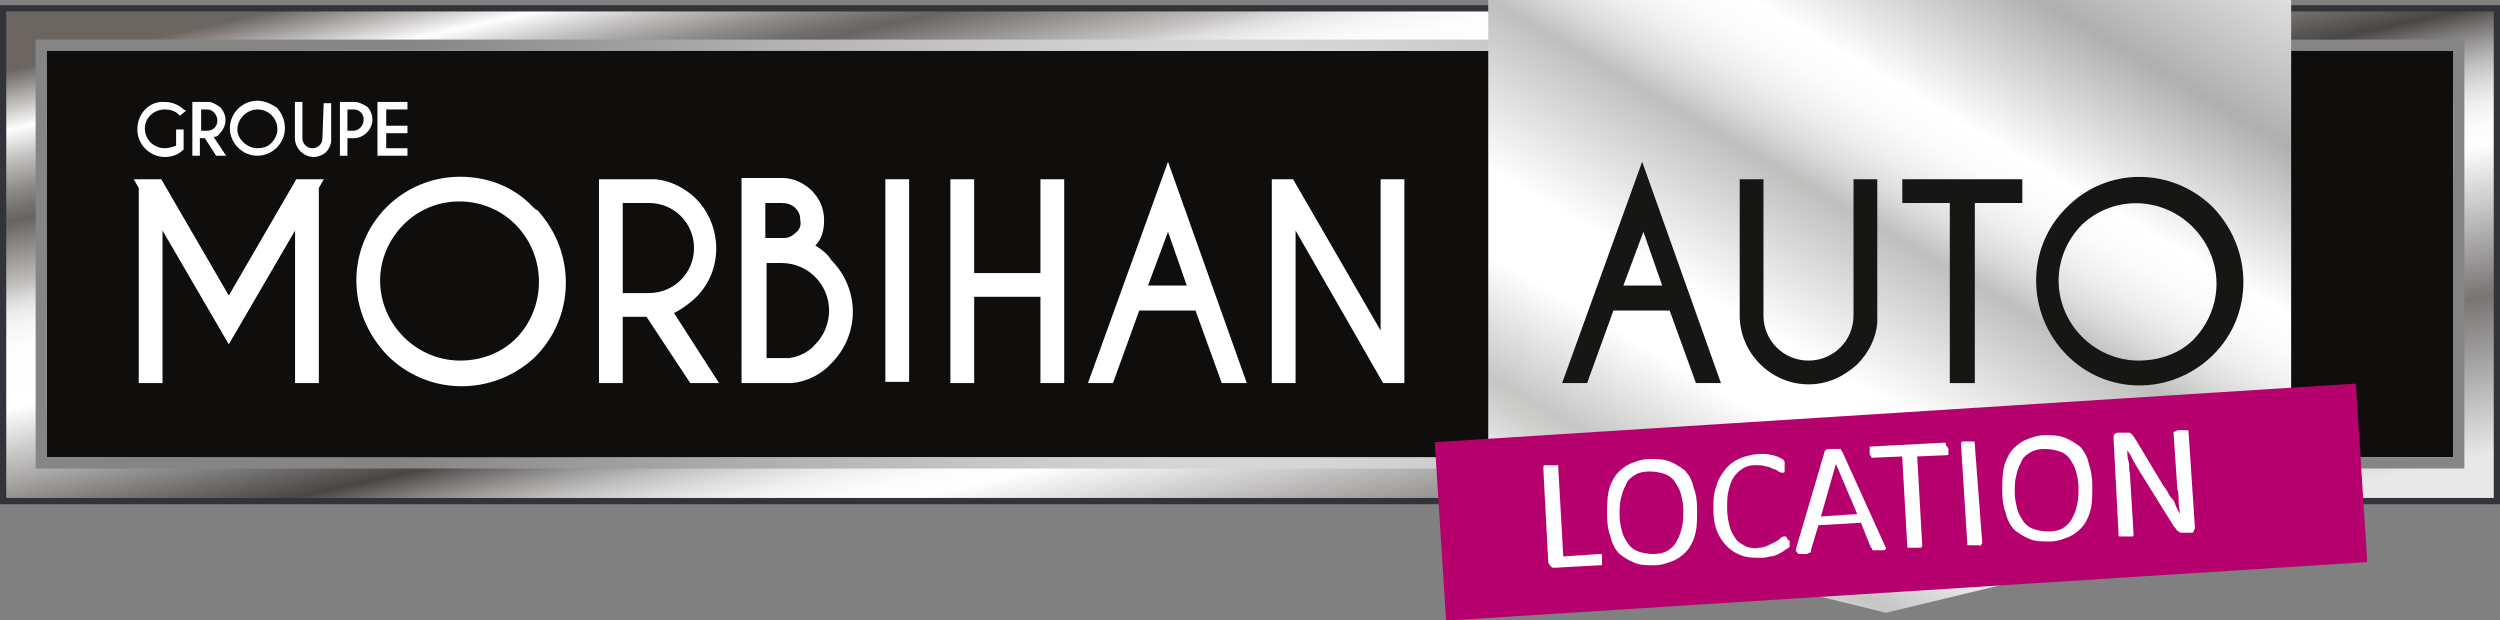
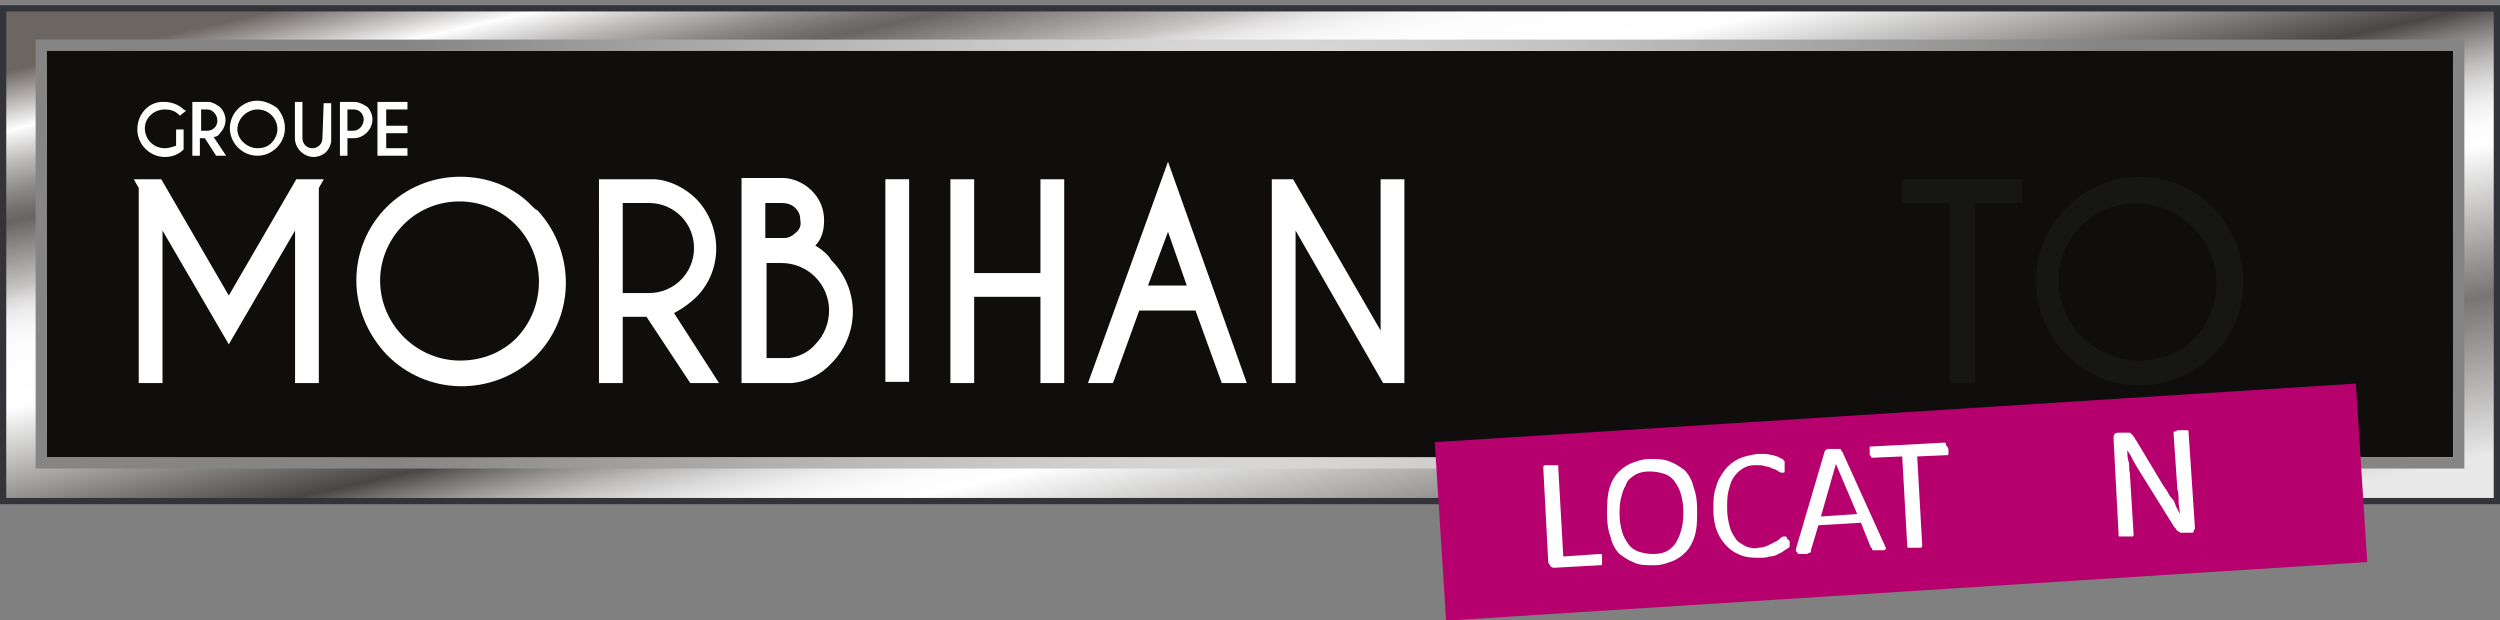
<svg xmlns="http://www.w3.org/2000/svg" version="1.1" id="Calque_1" x="0px" y="0px" viewBox="0 0 199.9 49.6" style="enable-background:new 0 0 199.9 49.6;" xml:space="preserve">
  <rect x="0" y="0" width="199.9" height="49.6" fill="#808080" stroke="none" />
  <style type="text/css">
	.st0{fill:url(#Rectangle_66_1_);stroke:#33343A;stroke-width:0.5;stroke-miterlimit:10;}
	.st1{fill:#100E0C;}
	.st2{fill:url(#Tracé_114_1_);}
	.st3{fill:url(#Tracé_115-2_1_);}
	.st4{fill:#FFFFFF;}
	.st5{fill:#161615;}
	.st6{fill:#B5006D;}
	.st7{enable-background:new    ;}
</style>
  <g id="logo-location" transform="translate(0 -7.602)">
    <g id="Groupe_126" transform="translate(0.25 12.268)">
      <linearGradient id="Rectangle_66_1_" gradientUnits="userSpaceOnUse" x1="-94.989" y1="219.77" x2="-94.043" y2="220.592" gradientTransform="matrix(199.358 0 0 39.429 18943.69 -8665.56)">
        <stop offset="0" style="stop-color:#6C6663" />
        <stop offset="6.300000e-02" style="stop-color:#FEFEFE" />
        <stop offset="9.700001e-02" style="stop-color:#BFBDBC" />
        <stop offset="0.127" style="stop-color:#8F8C8C" />
        <stop offset="0.149" style="stop-color:#726F6E" />
        <stop offset="0.161" style="stop-color:#686463" />
        <stop offset="0.233" style="stop-color:#C7C4C4" />
        <stop offset="0.244" style="stop-color:#DBD9D9" />
        <stop offset="0.257" style="stop-color:#EBEAEA" />
        <stop offset="0.273" style="stop-color:#F6F6F6" />
        <stop offset="0.296" style="stop-color:#FDFDFD" />
        <stop offset="0.359" style="stop-color:#FFFFFF" />
        <stop offset="0.522" style="stop-color:#494644" />
        <stop offset="0.541" style="stop-color:#747170" />
        <stop offset="0.562" style="stop-color:#9E9C9B" />
        <stop offset="0.583" style="stop-color:#C1C0BF" />
        <stop offset="0.604" style="stop-color:#DCDBDB" />
        <stop offset="0.625" style="stop-color:#EFEFEF" />
        <stop offset="0.647" style="stop-color:#FBFBFB" />
        <stop offset="0.669" style="stop-color:#FFFFFF" />
        <stop offset="0.831" style="stop-color:#787573" />
        <stop offset="1" style="stop-color:#E8E8E8" />
      </linearGradient>
      <rect id="Rectangle_66" y="-4" class="st0" width="199.4" height="39.4" />
      <rect id="Rectangle_67" x="3.5" y="-0.6" class="st1" width="192.4" height="32.5" />
      <radialGradient id="Tracé_114_1_" cx="-92.239" cy="221.07" r="2.034" gradientTransform="matrix(34.379 0 0 34.319 3270.786 -7571.203)" gradientUnits="userSpaceOnUse">
        <stop offset="0" style="stop-color:#F0F0F0" />
        <stop offset="1" style="stop-color:#858585" />
      </radialGradient>
      <path id="Tracé_114" class="st2" d="M195.9-0.6v32.5H3.5V-0.6H195.9 M196.8-1.5H2.6v34.3h194.2V-1.5L196.8-1.5z" />
      <g transform="matrix(1, 0, 0, 1, -0.25, -4.67)">
        <linearGradient id="Tracé_115-2_1_" gradientUnits="userSpaceOnUse" x1="-93.431" y1="219.458" x2="-92.61" y2="218.383" gradientTransform="matrix(64.193 0 0 49.003 6122.38 -10707.173)">
          <stop offset="0" style="stop-color:#AFAFAE" />
          <stop offset="6.300000e-02" style="stop-color:#FEFEFE" />
          <stop offset="8.500000e-02" style="stop-color:#EEEEEE" />
          <stop offset="0.134" style="stop-color:#D1D1D0" />
          <stop offset="0.161" style="stop-color:#C6C6C5" />
          <stop offset="0.278" style="stop-color:#FFFFFF" />
          <stop offset="0.289" style="stop-color:#FFFFFF" />
          <stop offset="0.359" style="stop-color:#FFFFFF" />
          <stop offset="0.522" style="stop-color:#BFBFBE" />
          <stop offset="0.525" style="stop-color:#C0C0BF" />
          <stop offset="0.56" style="stop-color:#DBDBDB" />
          <stop offset="0.596" style="stop-color:#EFEFEF" />
          <stop offset="0.632" style="stop-color:#FBFBFB" />
          <stop offset="0.669" style="stop-color:#FFFFFF" />
          <stop offset="0.831" style="stop-color:#AFAFAE" />
          <stop offset="1" style="stop-color:#E8E8E8" />
        </linearGradient>
-         <path id="Tracé_115-2" class="st3" d="M183.2,41.2L150.8,49L119,41.2V0h64.2V41.2z" />
      </g>
      <g id="Groupe_123" transform="translate(10.444 12.966)">
        <path id="Tracé_116" class="st4" d="M7.6,6L2.2-3.3H0l0.4,0.7V13h1.9V0.8l5.3,9.1l5.3-9.1V13h1.9V-2.6l0.4-0.7H13L7.6,6z" />
        <path id="Tracé_117" class="st4" d="M26.1-3.5c-4.6,0-8.3,3.7-8.3,8.3c0,2.2,0.9,4.3,2.4,5.9C23.4,14,28.6,14.1,32,11     c3.3-3.2,3.4-8.4,0.3-11.8C32.1-0.9,32-1,31.9-1.1C30.4-2.7,28.3-3.5,26.1-3.5z M26.1,11.2c-3.5,0-6.4-2.9-6.4-6.4     c0-1.7,0.7-3.3,1.9-4.5c2.5-2.5,6.6-2.4,9,0.1s2.4,6.5,0,9C29.4,10.6,27.8,11.2,26.1,11.2z" />
        <path id="Tracé_118" class="st4" d="M45,6.1c2.1-2.1,2.1-5.6,0-7.8c-0.9-0.9-2.1-1.5-3.3-1.6h-4.5V13h1.9V7.7H41l3.5,5.3h2.3     l-3.6-5.6C43.8,7.1,44.5,6.6,45,6.1z M39.1-1.4h2.1c2,0,3.6,1.6,3.6,3.6s-1.6,3.6-3.6,3.6h-2.1V-1.4z" />
        <path id="Tracé_119" class="st4" d="M54.5,2c0.5-0.5,0.7-1.2,0.7-2c0-0.9-0.3-1.7-1-2.4c-0.6-0.6-1.5-1-2.3-1h-3.3V13h3.7h0.3     l0,0c1.2-0.1,2.4-0.7,3.2-1.6c1.1-1.1,1.7-2.6,1.7-4.1s-0.6-3-1.7-4.1C55.5,2.7,55,2.3,54.5,2z M50.6,3.4h1.2     c2.1,0,3.8,1.7,3.8,3.8c0,1-0.4,2-1.1,2.7c-0.5,0.6-1.3,1-2.1,1.1h-1.8C50.6,11,50.6,3.4,50.6,3.4z M52.9,1     c-0.2,0.2-0.5,0.4-0.9,0.4h-1.5v-2.8h1.3c0.4,0,0.8,0.1,1.1,0.4s0.4,0.6,0.4,1C53.4,0.4,53.2,0.8,52.9,1L52.9,1z" />
        <rect id="Rectangle_68" x="60.1" y="-3.3" class="st4" width="1.9" height="16.2" />
        <path id="Tracé_120" class="st4" d="M72.5,4.2h-5.3v-7.5h-1.9V13h1.9V6.1h5.3V13h1.9V-3.3h-1.9V4.2z" />
        <path id="Tracé_121" class="st4" d="M76.3,13h2l2.1-5.8h4.5L87,13h2L82.7-4.7L76.3,13z M84.2,5.2h-3.1l1.6-4.3L84.2,5.2z" />
        <path id="Tracé_122" class="st4" d="M99.7-3.3V8.8l-7-12.1H91V13h1.9V0.8l7,12.2h1.7V-3.3H99.7z" />
      </g>
      <g id="Groupe_124" transform="translate(124.657 12.966)">
-         <path id="Tracé_123" class="st5" d="M0,13h2l2.1-5.8h4.5l2.1,5.8h2L6.4-4.7L0,13z M8,5.2H4.9l1.6-4.3L8,5.2z" />
-         <path id="Tracé_124" class="st5" d="M23.3,7.6c0,2-1.6,3.6-3.6,3.6s-3.6-1.6-3.6-3.6l0,0V-3.3h-1.9V7.6c0,3,2.5,5.5,5.5,5.5     c1.5,0,2.8-0.6,3.9-1.6c0.9-0.9,1.5-2.1,1.6-3.3V-3.3h-1.9V7.6z" />
        <path id="Tracé_125" class="st5" d="M27.2-1.4H31V13h2V-1.4h3.8v-1.9h-9.6L27.2-1.4z" />
        <path id="Tracé_126" class="st5" d="M52-1.1C48.7-4.3,43.5-4.3,40.3-1c-3.2,3.2-3.2,8.4,0,11.7S48.7,14,52,10.8S55.3,2.3,52-1.1     C52.1-1,52.1-1,52-1.1z M46.1,11.2c-3.5,0-6.4-2.9-6.4-6.4c0-1.7,0.7-3.3,1.9-4.5c2.6-2.4,6.6-2.2,9,0.4c2.3,2.5,2.3,6.2,0,8.7     C49.5,10.6,47.8,11.2,46.1,11.2z" />
      </g>
      <g id="Groupe_125" transform="translate(10.731 8.086)">
        <path id="Tracé_127" class="st4" d="M2.2-4C2.6-4,3-3.9,3.3-3.6l0.1,0.1l0.5-0.4L3.7-4c-0.4-0.4-1-0.6-1.5-0.6     C1-4.7,0-3.7,0-2.4c0,1.2,1,2.2,2.2,2.2l0,0c0.6,0,1.1-0.2,1.5-0.6l0,0v-1.6H3.1v1.3C2.8-1,2.5-0.9,2.2-0.9     c-0.9,0-1.6-0.7-1.6-1.6C0.6-3.3,1.3-4,2.2-4L2.2-4z" />
        <path id="Tracé_128" class="st4" d="M6.6-2.1c0.6-0.6,0.6-1.5,0-2.1C6.3-4.4,6-4.6,5.7-4.6H4.4v4.3H5v-1.4h0.4l0.9,1.4h0.8     l-1-1.5C6.3-1.8,6.5-1.9,6.6-2.1z M5.1-4h0.5C6-4,6.4-3.6,6.4-3.1S6-2.3,5.6-2.3H5.1V-4z" />
        <path id="Tracé_129" class="st4" d="M9.6-4.7c-1.2,0-2.2,1-2.2,2.2s1,2.2,2.2,2.2s2.2-1,2.2-2.2c0-0.6-0.2-1.1-0.6-1.6     C10.8-4.4,10.2-4.7,9.6-4.7z M9.6-0.9C8.8-0.9,8-1.6,8-2.4C8-3.3,8.8-4,9.6-4c0.9,0,1.6,0.7,1.6,1.6c0,0.4-0.2,0.8-0.5,1.1     C10.4-1,10-0.9,9.6-0.9z" />
        <path id="Tracé_130" class="st4" d="M14.8-1.7c0,0.5-0.4,0.8-0.8,0.8c-0.5,0-0.8-0.4-0.8-0.8v-2.9h-0.6v2.9     c0,0.8,0.7,1.5,1.5,1.5c0.4,0,0.8-0.2,1-0.4s0.4-0.6,0.4-0.9v-3h-0.6L14.8-1.7L14.8-1.7z" />
        <path id="Tracé_131" class="st4" d="M17.4-4.6h-1.2v4.3h0.6v-1.4h0.5c0.8,0,1.5-0.7,1.5-1.5c0-0.4-0.2-0.8-0.4-1     C18.1-4.4,17.7-4.6,17.4-4.6z M17.3-2.3h-0.5V-4h0.5c0.5,0,0.8,0.4,0.8,0.8C18.1-2.7,17.7-2.3,17.3-2.3z" />
        <path id="Tracé_132" class="st4" d="M21.6-4v-0.6h-2.4v4.3h2.4v-0.6h-1.7v-1.2h1.7v-0.6h-1.7V-4H21.6z" />
      </g>
    </g>
    <rect id="Rectangle_69" x="115.1" y="40.6" transform="matrix(0.998 -6.348616e-02 6.348616e-02 0.998 -2.725 9.746)" class="st6" width="73.8" height="14.3" />
    <g class="st7">
      <path class="st4" d="M128.1,52.4c0,0.1,0,0.2,0,0.2c0,0.1,0,0.1,0,0.1c0,0,0,0.1-0.1,0.1c0,0-0.1,0-0.1,0l-3.6,0.2    c-0.1,0-0.2,0-0.3-0.1c-0.1-0.1-0.1-0.2-0.2-0.3l-0.4-7.6c0,0,0-0.1,0-0.1c0,0,0,0,0.1-0.1c0,0,0.1,0,0.2,0c0.1,0,0.2,0,0.3,0    c0.1,0,0.2,0,0.3,0c0.1,0,0.1,0,0.2,0s0.1,0,0.1,0.1c0,0,0,0.1,0,0.1l0.4,7.1l2.9-0.2c0,0,0.1,0,0.1,0c0,0,0.1,0,0.1,0.1    c0,0,0,0.1,0,0.1C128.1,52.3,128.1,52.3,128.1,52.4z" />
      <path class="st4" d="M135.7,48.3c0,0.7,0,1.3-0.1,1.8c-0.1,0.5-0.3,1-0.6,1.4c-0.3,0.4-0.7,0.7-1.1,0.9c-0.5,0.2-1,0.4-1.6,0.4    c-0.6,0-1.2,0-1.6-0.2c-0.5-0.2-0.8-0.4-1.2-0.7c-0.3-0.3-0.6-0.8-0.7-1.3c-0.2-0.5-0.3-1.1-0.3-1.8c0-0.6,0-1.2,0.1-1.8    c0.1-0.5,0.3-1,0.6-1.4c0.3-0.4,0.7-0.7,1.1-0.9c0.5-0.2,1-0.4,1.6-0.4c0.6,0,1.1,0,1.6,0.2c0.5,0.2,0.8,0.4,1.2,0.7    c0.3,0.3,0.6,0.8,0.7,1.3C135.6,47,135.7,47.6,135.7,48.3z M134.6,48.4c0-0.5-0.1-0.9-0.2-1.3s-0.3-0.7-0.5-1    c-0.2-0.3-0.5-0.5-0.8-0.6c-0.3-0.1-0.7-0.2-1.2-0.2c-0.5,0-0.9,0.1-1.2,0.3c-0.3,0.2-0.6,0.4-0.7,0.8c-0.2,0.3-0.3,0.7-0.4,1.1    c-0.1,0.4-0.1,0.8-0.1,1.3c0,0.5,0.1,0.9,0.2,1.3s0.3,0.7,0.5,1c0.2,0.3,0.5,0.5,0.8,0.6c0.3,0.1,0.7,0.2,1.2,0.2    c0.5,0,0.9-0.1,1.2-0.3c0.3-0.2,0.6-0.5,0.7-0.8c0.2-0.3,0.3-0.7,0.4-1.1C134.6,49.3,134.6,48.8,134.6,48.4z" />
      <path class="st4" d="M143.1,50.9c0,0.1,0,0.1,0,0.2c0,0.1,0,0.1,0,0.1c0,0,0,0.1,0,0.1c0,0,0,0.1-0.1,0.1c0,0-0.1,0.1-0.3,0.2    c-0.1,0.1-0.3,0.2-0.5,0.3s-0.4,0.2-0.7,0.2c-0.3,0.1-0.5,0.1-0.8,0.1c-0.5,0-1,0-1.5-0.2s-0.8-0.4-1.1-0.7    c-0.3-0.3-0.6-0.7-0.8-1.2c-0.2-0.5-0.3-1.1-0.3-1.7c0-0.7,0-1.3,0.2-1.8c0.1-0.5,0.4-1,0.7-1.4c0.3-0.4,0.7-0.7,1.1-0.9    c0.4-0.2,0.9-0.3,1.5-0.4c0.2,0,0.5,0,0.7,0c0.2,0,0.4,0.1,0.6,0.1c0.2,0.1,0.4,0.1,0.5,0.2c0.2,0.1,0.3,0.1,0.3,0.2    c0.1,0.1,0.1,0.1,0.1,0.1c0,0,0,0.1,0,0.1c0,0,0,0.1,0,0.1c0,0.1,0,0.1,0,0.2c0,0.1,0,0.2,0,0.2c0,0.1,0,0.1,0,0.2    c0,0,0,0.1-0.1,0.1c0,0,0,0-0.1,0c-0.1,0-0.1,0-0.3-0.1c-0.1-0.1-0.3-0.2-0.4-0.2c-0.2-0.1-0.4-0.2-0.6-0.2    c-0.2-0.1-0.5-0.1-0.9-0.1c-0.4,0-0.7,0.1-1,0.3c-0.3,0.2-0.5,0.4-0.7,0.7c-0.2,0.3-0.3,0.7-0.4,1.1c-0.1,0.4-0.1,0.9-0.1,1.4    c0,0.5,0.1,1,0.2,1.4c0.1,0.4,0.3,0.7,0.5,1c0.2,0.3,0.5,0.4,0.8,0.6c0.3,0.1,0.7,0.2,1,0.1c0.3,0,0.6-0.1,0.8-0.2    c0.2-0.1,0.4-0.2,0.6-0.3s0.3-0.2,0.4-0.3c0.1-0.1,0.2-0.1,0.3-0.1c0,0,0.1,0,0.1,0c0,0,0,0,0.1,0.1c0,0,0,0.1,0,0.1    S143.1,50.8,143.1,50.9z" />
      <path class="st4" d="M150.7,51.2c0,0.1,0.1,0.2,0.1,0.2c0,0.1,0,0.1,0,0.1c0,0-0.1,0.1-0.2,0.1c-0.1,0-0.2,0-0.3,0    c-0.1,0-0.2,0-0.3,0c-0.1,0-0.1,0-0.2,0s-0.1,0-0.1-0.1c0,0,0-0.1-0.1-0.1l-0.8-2l-3.4,0.2l-0.6,2c0,0,0,0.1,0,0.1    c0,0,0,0.1-0.1,0.1c0,0-0.1,0-0.2,0.1c-0.1,0-0.2,0-0.3,0c-0.1,0-0.2,0-0.3,0c-0.1,0-0.1,0-0.2-0.1c0,0,0-0.1-0.1-0.1    c0-0.1,0-0.1,0-0.2l2.3-7.8c0,0,0-0.1,0.1-0.1c0,0,0.1-0.1,0.1-0.1s0.1,0,0.2,0c0.1,0,0.2,0,0.3,0c0.1,0,0.2,0,0.3,0    c0.1,0,0.2,0,0.2,0c0.1,0,0.1,0,0.1,0.1c0,0,0.1,0.1,0.1,0.1L150.7,51.2z M146.8,44.7L146.8,44.7l-1.2,4.2l2.9-0.2L146.8,44.7z" />
      <path class="st4" d="M155.8,43.6c0,0.1,0,0.2,0,0.2c0,0.1,0,0.1,0,0.1s0,0.1-0.1,0.1c0,0-0.1,0-0.1,0l-2.3,0.1l0.4,7.1    c0,0,0,0.1,0,0.1c0,0,0,0-0.1,0.1c0,0-0.1,0-0.2,0s-0.2,0-0.3,0c-0.1,0-0.2,0-0.3,0c-0.1,0-0.1,0-0.2,0c0,0-0.1,0-0.1-0.1    c0,0,0-0.1,0-0.1l-0.4-7.1l-2.3,0.1c0,0-0.1,0-0.1,0c0,0-0.1,0-0.1-0.1c0,0,0-0.1-0.1-0.1c0-0.1,0-0.1,0-0.2c0-0.1,0-0.2,0-0.2    c0-0.1,0-0.1,0-0.2s0-0.1,0.1-0.1c0,0,0.1,0,0.1,0l5.7-0.3c0,0,0.1,0,0.1,0c0,0,0.1,0,0.1,0.1c0,0,0,0.1,0,0.1    C155.8,43.4,155.8,43.5,155.8,43.6z" />
-       <path class="st4" d="M158.5,51C158.5,51,158.5,51,158.5,51c0,0.1-0.1,0.1-0.1,0.2s-0.1,0-0.2,0c-0.1,0-0.2,0-0.3,0    c-0.1,0-0.2,0-0.3,0c-0.1,0-0.1,0-0.2,0s-0.1,0-0.1-0.1s0-0.1,0-0.1l-0.5-7.9c0,0,0-0.1,0-0.1s0,0,0.1-0.1c0,0,0.1,0,0.2,0    c0.1,0,0.2,0,0.2,0c0.1,0,0.2,0,0.3,0c0.1,0,0.1,0,0.2,0c0,0,0.1,0,0.1,0.1c0,0,0,0.1,0,0.1L158.5,51z" />
-       <path class="st4" d="M167.3,46.4c0,0.7,0,1.3-0.1,1.8s-0.3,1-0.6,1.4c-0.3,0.4-0.7,0.7-1.1,0.9c-0.5,0.2-1,0.4-1.6,0.4    c-0.6,0-1.2,0-1.6-0.2c-0.5-0.2-0.8-0.4-1.2-0.7c-0.3-0.3-0.6-0.8-0.7-1.3c-0.2-0.5-0.3-1.1-0.3-1.8c0-0.6,0-1.2,0.1-1.8    c0.1-0.5,0.3-1,0.6-1.4c0.3-0.4,0.7-0.7,1.1-0.9c0.5-0.2,1-0.4,1.6-0.4c0.6,0,1.1,0,1.6,0.2c0.5,0.2,0.8,0.4,1.2,0.7    c0.3,0.3,0.6,0.8,0.7,1.3C167.2,45.2,167.3,45.8,167.3,46.4z M166.2,46.6c0-0.5-0.1-0.9-0.2-1.3s-0.3-0.7-0.5-1    c-0.2-0.3-0.5-0.5-0.8-0.6s-0.7-0.2-1.2-0.2c-0.5,0-0.9,0.1-1.2,0.3c-0.3,0.2-0.6,0.4-0.7,0.8c-0.2,0.3-0.3,0.7-0.4,1.1    s-0.1,0.8-0.1,1.3c0,0.5,0.1,0.9,0.2,1.3c0.1,0.4,0.3,0.7,0.5,1c0.2,0.3,0.5,0.5,0.8,0.6c0.3,0.1,0.7,0.2,1.2,0.2    c0.5,0,0.9-0.1,1.2-0.3c0.3-0.2,0.6-0.5,0.7-0.8c0.2-0.3,0.3-0.7,0.4-1.1C166.2,47.4,166.2,47,166.2,46.6z" />
      <path class="st4" d="M175.5,49.7c0,0.1,0,0.2,0,0.2s-0.1,0.1-0.1,0.2s-0.1,0.1-0.1,0.1c-0.1,0-0.1,0-0.2,0l-0.4,0    c-0.1,0-0.2,0-0.3,0c-0.1,0-0.2-0.1-0.2-0.1s-0.2-0.1-0.2-0.2c-0.1-0.1-0.2-0.2-0.3-0.4l-2.8-4.5c-0.1-0.2-0.3-0.5-0.4-0.7    c-0.1-0.3-0.3-0.5-0.4-0.7l0,0c0,0.3,0,0.6,0.1,0.9s0,0.6,0.1,0.9l0.3,4.9c0,0,0,0.1,0,0.1c0,0,0,0.1-0.1,0.1s-0.1,0-0.2,0    s-0.2,0-0.3,0c-0.1,0-0.2,0-0.3,0c-0.1,0-0.1,0-0.2,0s-0.1,0-0.1-0.1s0-0.1,0-0.1l-0.4-7.6c0-0.2,0-0.3,0.1-0.4    c0.1-0.1,0.2-0.1,0.3-0.1l0.5,0c0.1,0,0.2,0,0.3,0c0.1,0,0.2,0,0.2,0.1c0.1,0,0.1,0.1,0.2,0.2c0.1,0.1,0.1,0.2,0.2,0.3l2.1,3.5    c0.1,0.2,0.3,0.4,0.4,0.6c0.1,0.2,0.2,0.4,0.4,0.6s0.2,0.4,0.3,0.6c0.1,0.2,0.2,0.4,0.3,0.6h0c0-0.3-0.1-0.7-0.1-1    c0-0.4,0-0.7-0.1-1l-0.3-4.4c0,0,0-0.1,0-0.1c0,0,0-0.1,0.1-0.1s0.1,0,0.2-0.1c0.1,0,0.2,0,0.3,0c0.1,0,0.2,0,0.3,0    c0.1,0,0.1,0,0.2,0c0,0,0.1,0,0.1,0.1c0,0,0,0.1,0,0.1L175.5,49.7z" />
    </g>
  </g>
</svg>